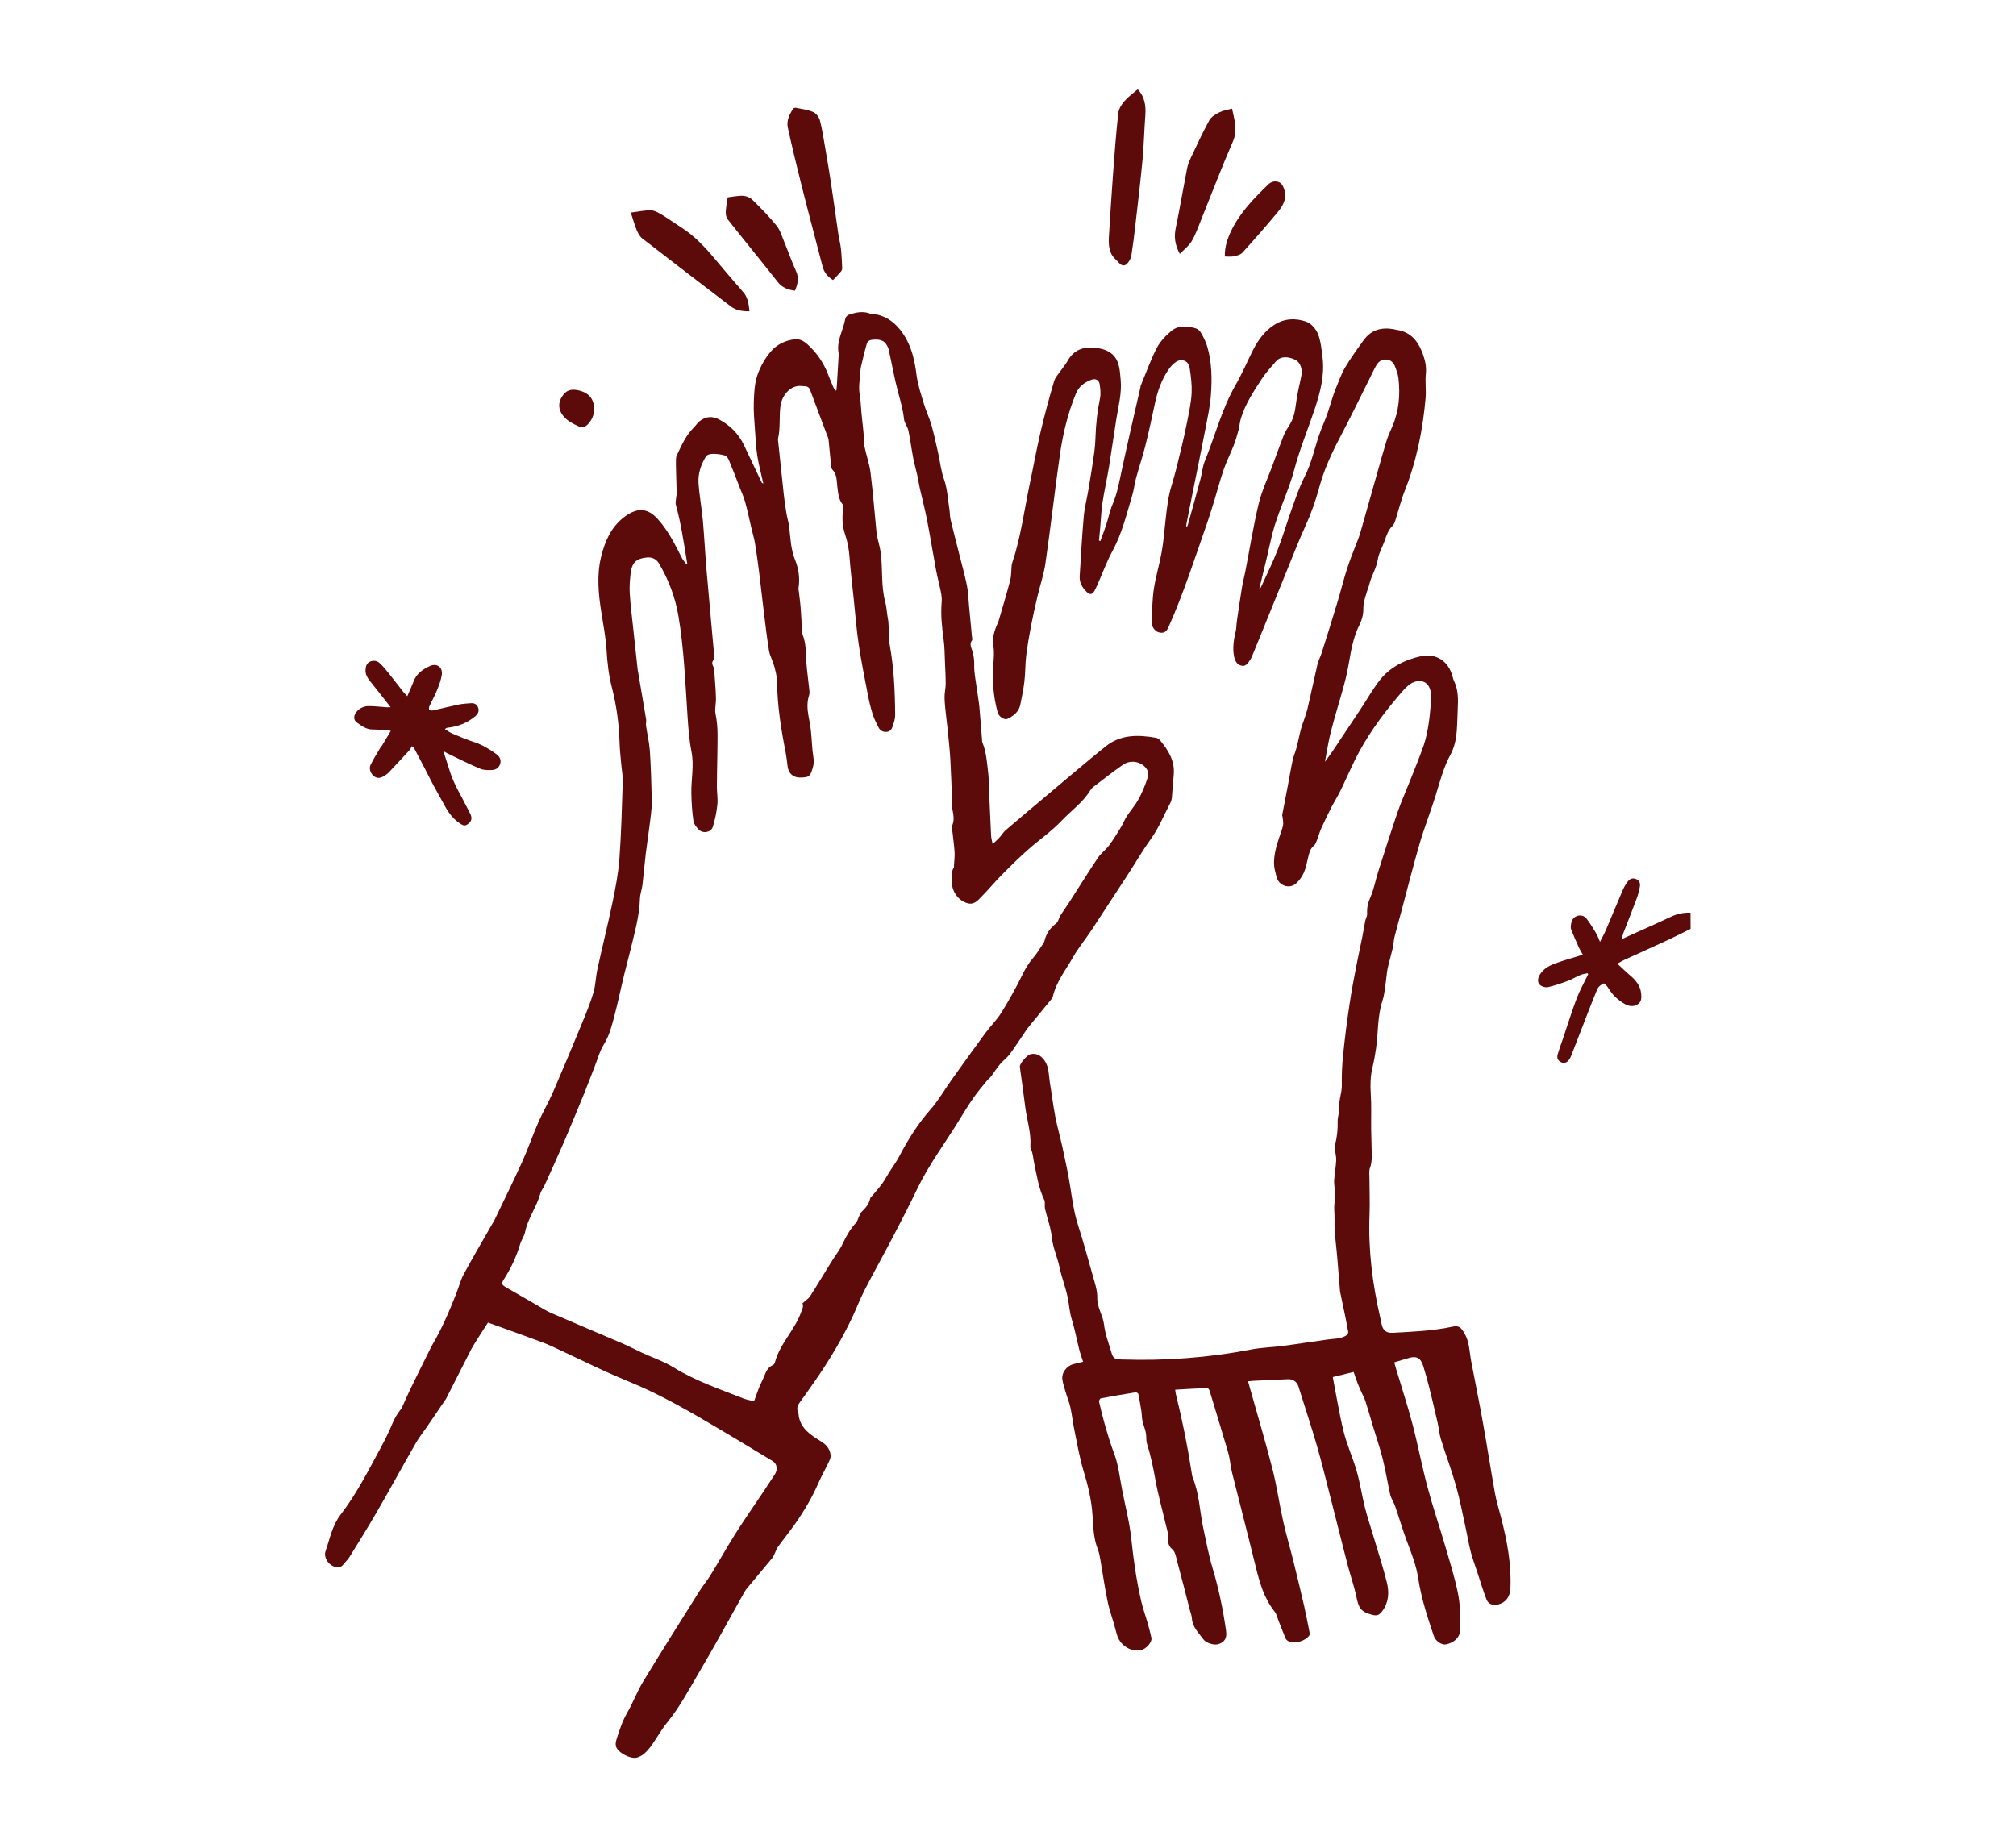
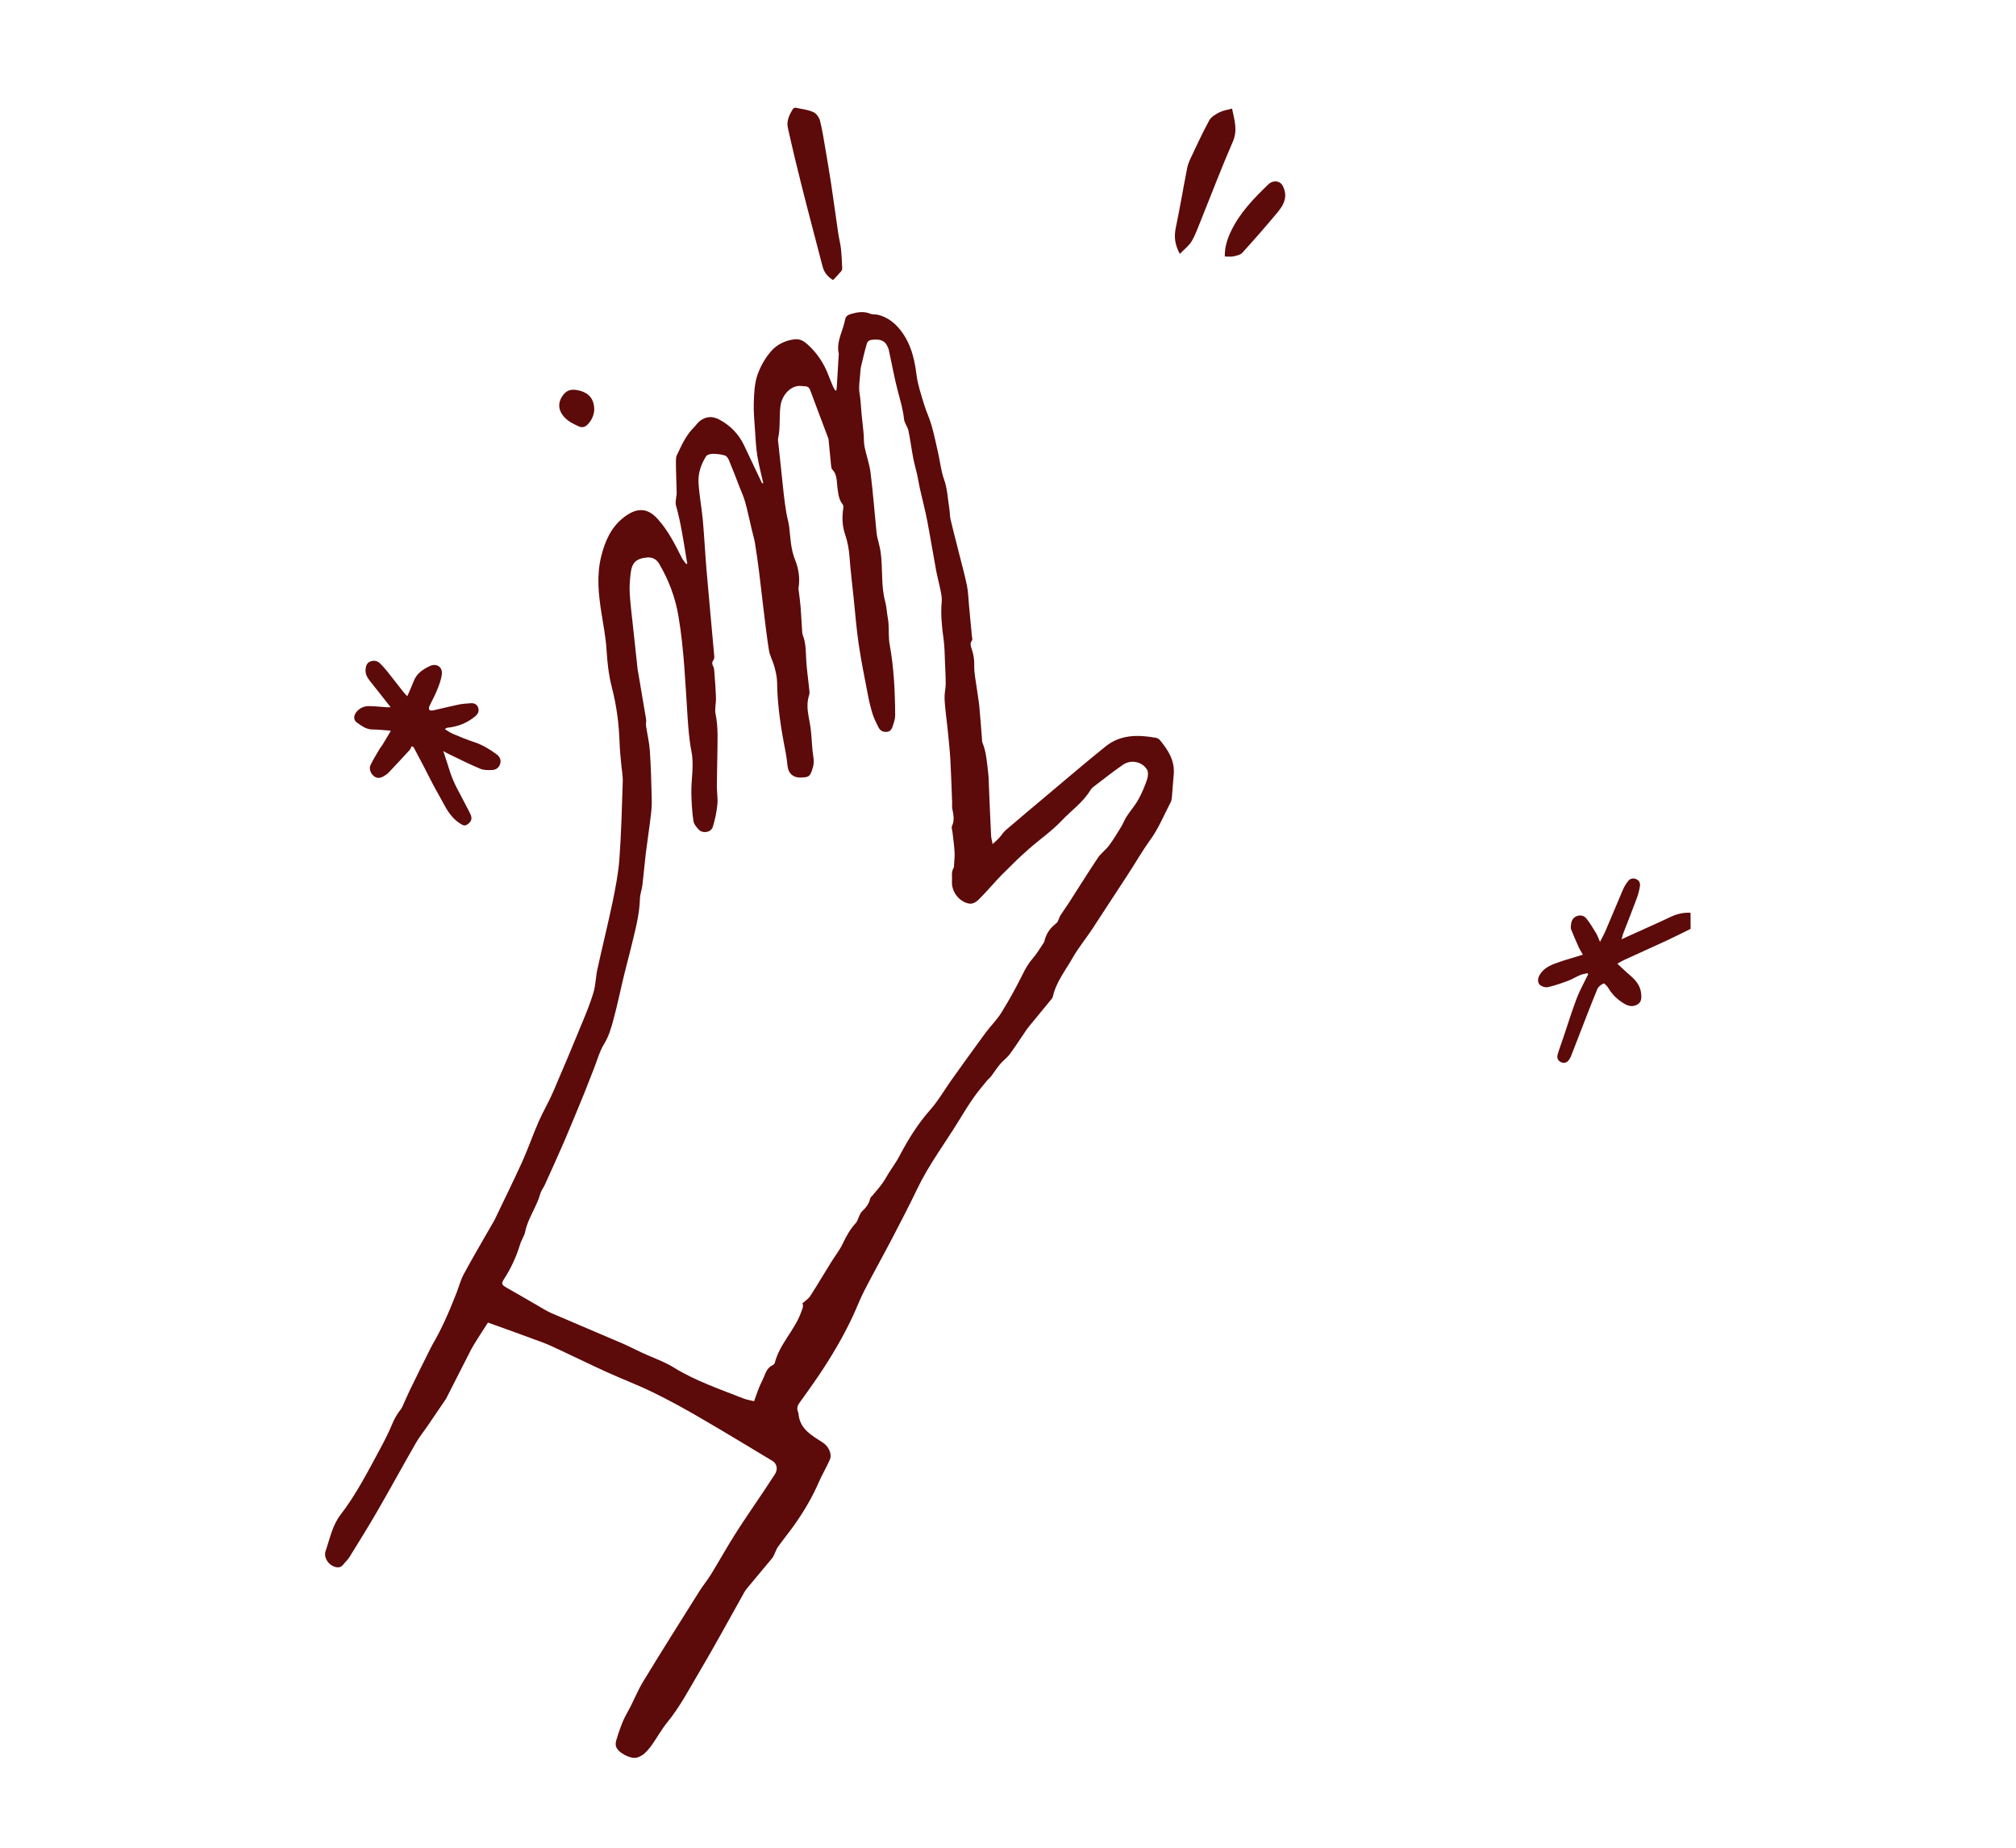
<svg xmlns="http://www.w3.org/2000/svg" version="1.1" id="Layer_1" x="0px" y="0px" viewBox="0 0 2473.9 2267.7" style="enable-background:new 0 0 2473.9 2267.7;" xml:space="preserve">
  <style type="text/css">
	.st0{fill:#5D0A0A;}
</style>
  <g id="food_waste">
</g>
  <g id="gumbo_bowl">
</g>
  <g>
    <path class="st0" d="M2074.6,1140c-9.5,4.7-19,9.5-28.6,14c-17.5,8.1-35.1,16-52.6,24c-2.5,1.2-4.9,2.6-8.7,4.7   c5.5,5.1,10.1,9.7,15.1,13.9c7.2,6.1,13.1,12.8,14.1,22.7c0.5,5.2,0.7,10.3-4.4,13.4c-5.2,3.1-10.5,2.5-15.7-0.5   c-8.2-4.7-15-11-19.9-19.2c-1.5-2.5-5.1-6.4-6.1-6c-3.1,1.4-6.5,4-7.7,7c-8,19.3-15.4,38.9-23,58.4c-3.1,7.9-6.1,15.8-9.2,23.7   c-0.6,1.5-1.4,3-2.4,4.4c-2.3,3.4-5.6,4.9-9.5,3.3c-4.1-1.7-5.8-5.3-4.6-9.4c2.1-7.2,4.7-14.2,7.1-21.2c5.4-16,10.4-32.3,16.4-48.1   c3.9-10.1,9.3-19.6,14-29.4c-0.3-0.4-0.6-0.8-0.9-1.3c-2.9,0.7-6,1.1-8.8,2.3c-5.1,2.1-9.8,5.1-14.9,7c-8.1,3-16.2,5.9-24.6,7.8   c-3.1,0.7-8-0.7-10.2-2.9c-3.1-3.2-2.5-8-0.1-12.1c4.9-8.4,13.2-12,21.6-15c10-3.5,20.3-6.3,31.4-9.8c-2-3.6-3.8-6.3-5.1-9.2   c-3.2-7.2-6.4-14.5-9.3-21.8c-0.7-1.9-0.4-4.3-0.1-6.4c0.6-4.5,2.5-8.3,7.2-10c4.6-1.7,9-0.4,11.8,3.2c4.4,5.6,8,11.7,11.7,17.8   c1.8,3,3,6.5,4.8,10.7c2.9-5.7,5.5-10.3,7.5-15.2c7-16.3,13.7-32.7,20.7-49c1.6-3.6,3.7-7.1,6.1-10.2c2.4-3.1,5.9-4.4,9.8-2.8   c4,1.6,5.6,5,4.9,8.9c-0.8,5-2.1,10.1-3.9,14.9c-5.3,14.3-11,28.6-16.5,42.8c-0.7,1.9-1.2,4-2.1,7.4c3.7-1.7,6.1-2.9,8.6-4   c17.1-7.8,34.4-15.3,51.4-23.4c7.9-3.8,16-5.6,24.6-5.2C2074.6,1126.7,2074.6,1133.3,2074.6,1140z" />
-     <path class="st0" d="M1396.6,110c8,9,9.7,19.6,8.9,31.1c-1.4,18.4-1.8,36.9-3.5,55.3c-2.5,26.8-5.8,53.6-8.8,80.3   c-1.4,12.2-2.9,24.4-4.8,36.5c-0.5,3.2-2.2,6.6-4.2,9.2c-3.7,4.6-7.3,4.4-11.3,0c-0.9-1-1.7-2.1-2.7-2.9   c-9.5-7.9-10.1-18.6-9.4-29.7c1.6-25.7,3.2-51.4,5.1-77.1c1.8-24.7,3.7-49.4,6.4-74c0.6-5.2,4.1-10.6,7.6-14.7   c4.6-5.3,10.5-9.4,15.9-14.1C1395.9,110,1396.2,110,1396.6,110z" />
-     <path class="st0" d="M1350.3,664c2.5-6.8,5.1-13.5,7.3-20.4c2.7-8.2,4.3-16.9,7.7-24.8c5.9-13.5,8.2-27.7,11.3-41.9   c3.6-16.9,7.4-33.8,11.2-50.7c3.8-17,7.8-34,11.7-51.1c0.1-0.5,0-1,0.2-1.5c6.5-15.6,12.1-31.6,19.8-46.5c4.1-8,11-15.2,18-21   c8.6-7.1,19.4-6.1,29.6-3.2c2.6,0.7,5.3,3.2,6.7,5.6c3,5.3,5.9,10.9,7.6,16.7c5.8,19.6,6,39.9,4.5,60c-1,13.8-4.1,27.5-6.7,41.2   c-4.7,24.4-9.7,48.6-14.6,73c-2.9,14.5-5.8,29.1-8.7,43.6c-0.3,1.3-0.3,2.6,0.1,4.1c0.6-0.9,1.4-1.8,1.6-2.8   c5.3-19.1,10.7-38.1,15.8-57.3c1.8-6.7,2.2-14,4.8-20.4c12.9-31.5,21.1-64.8,38.3-94.6c8-13.8,14.1-28.6,21.4-42.9   c6.1-12,14.1-22.7,25.5-30.2c12.4-8.2,26.5-8.8,39.8-4c5.9,2.1,11.8,9,14.2,15.1c3.5,9.1,4.4,19.3,5.6,29.2   c2.6,21.9-3,42.7-9.8,63.2c-8.2,24.6-18.3,48.8-24.9,73.8c-7.2,27.4-20.4,52.5-27.2,79.8c-2.4,9.8-4.5,19.7-6.8,29.6   c-2.6,11.1-5.4,22.3-8.1,33.4c-0.3,1.1-0.5,2.2-1.1,4.7c1.3-1.7,2-2.3,2.3-3.1c6.9-15.2,14.4-30.1,20.4-45.6   c6.8-17.5,12-35.6,18.4-53.3c4.4-12.2,8.6-24.6,14.5-36.1c8.5-16.5,12.2-34.5,18.1-51.8c2.9-8.5,6.7-16.6,9.7-25   c2.6-7.3,4.7-14.9,7.2-22.3c1.1-3.5,2.3-6.9,3.7-10.2c3.6-8.5,6.6-17.5,11.3-25.4c6.9-11.5,14.8-22.5,22.7-33.4   c9.2-12.7,22.1-16.2,37.1-13.4c1,0.2,1.9,0.6,2.9,0.7c18.3,2.4,27.3,14.6,33,30.8c2.7,7.7,4.1,15,3.3,23.3   c-1,9.8,0.5,19.9-0.3,29.8c-3.5,39.1-11.1,77.3-25.7,114c-4.6,11.6-7.5,23.8-11.3,35.6c-0.8,2.5-1.8,5.3-3.5,7   c-5.4,5.2-7.5,12-9.9,18.8c-2.6,7.5-7,14.6-8.2,22.3c-1.7,11-7.9,20.1-10.4,30.6c-0.9,3.9-2.6,7.5-3.7,11.4   c-1.8,6.1-3.8,12-3.7,18.8c0.1,6.4-1.6,13.4-4.5,19.2c-7.5,14.8-10.4,30.5-13.1,46.5c-1.6,9.3-3.6,18.6-6.1,27.8   c-5.2,19.1-11.2,38-16.1,57.2c-3,11.7-4.8,23.7-7.3,37c3.7-5.1,6.7-9,9.4-13c11.2-16.7,22.4-33.5,33.5-50.3   c8-12,15.1-24.7,23.8-36.1c12.7-16.5,30.6-25.5,50.6-30c19.1-4.2,34.4,5.9,39.3,24.9c0.5,1.8,0.9,3.6,1.7,5.2   c5.5,11.2,5.2,23.2,4.6,35.2c-0.4,9-0.5,18-1.2,26.9c-0.8,10-2.9,19.7-7.8,28.7c-8.8,16.2-13.1,34.1-18.6,51.6   c-6,19.2-13.5,38-19.1,57.4c-8.1,27.6-15,55.6-22.5,83.4c-2.8,10.4-5.8,20.8-8.4,31.3c-1,4.2-1,8.6-1.9,12.8   c-2,8.6-4.6,17.1-6.5,25.8c-1.1,5.2-1.3,10.6-2.1,15.8c-1.2,7.9-1.7,16.1-4.2,23.6c-6.3,19.2-5.1,39.2-7.9,58.7   c-1.1,7.7-2.5,15.5-4.3,23.1c-2.6,10.7-2.9,21.2-2.2,32.2c1,14.4,0.3,29,0.5,43.5c0.1,8.5,0.5,17,0.6,25.5c0.1,7.5,0.7,14.8-2,22.2   c-1.4,3.7-0.7,8.2-0.7,12.4c0,15.1,0.7,30.3,0.1,45.4c-1.7,42.8,3.6,84.8,13.2,126.3c0.7,3.1,1.1,6.2,2,9.3c1.8,6.6,6.1,9.4,13,9.1   c24.8-1.4,49.5-2.3,73.9-7.6c7.6-1.6,10,1,14.1,7.7c6.5,10.8,6.3,22.8,8.5,34.5c4.8,25.5,10.1,51,14.6,76.5   c5.1,28.5,9.5,57.1,14.6,85.6c1.8,10.1,4.9,20,7.5,30c7.3,28.3,12.8,56.9,11.5,86.4c-0.5,11-5.4,17.7-15,20.3c-6,1.6-12-0.2-14.3-6   c-4.3-11-7.6-22.3-11.3-33.5c-2.7-8.3-5.9-16.6-8.1-25.1c-2.5-9.5-4-19.2-6.1-28.8c-3.9-17.6-7.2-35.3-12.1-52.6   c-5.4-19.1-12.5-37.8-18.4-56.8c-2.1-6.6-2.5-13.7-4.1-20.5c-3.3-14.6-6.8-29.2-10.4-43.7c-2.1-8.5-4.6-17-7.1-25.4   c-3.2-10.5-8.6-13.1-18.9-9.8c-5.4,1.7-10.8,3.2-16.7,5c0.7,2.8,1.3,5.3,2.1,7.8c6.8,22.7,14.2,45.1,20.2,68   c6.7,25.4,11.5,51.4,18.3,76.8c6.3,23.8,14.3,47.1,21.2,70.7c5.9,20.1,12.3,40.2,16.4,60.7c2.8,14,2.9,28.8,2.9,43.2   c-0.1,10.2-7.9,17.3-18,19c-5.2,0.9-12.7-4.3-14.7-10.6c-7.8-23.2-15.4-46.4-19.1-70.8c-2.3-15.4-8-29.8-13.5-44.3   c-5.5-14.4-9.7-29.4-14.8-44c-1.7-4.8-4.8-9.2-6-14.1c-3.3-14.4-5.5-29.1-9.1-43.5c-3.4-13.8-8.1-27.2-12.2-40.8   c-3-10-5.8-20.1-9-30c-1.2-3.9-3.3-7.5-4.9-11.2c-1.7-3.8-3.4-7.5-4.9-11.4c-1.7-4.5-3.2-9-4.8-13.7c-8.8,2.1-16.9,4.1-25.6,6.3   c4.4,22.5,7.9,44.9,13.3,66.8c4.1,16.6,11.4,32.3,16.1,48.8c4.2,14.7,6.4,29.9,10.1,44.7c2.9,11.4,6.7,22.6,10,33.9   c5.7,19.3,12.1,38.5,16.9,58c2.9,11.9,2.4,24.1-5.5,34.8c-3.8,5.2-6.6,6.4-12.8,4.7c-13.4-3.6-16.2-7.9-19-21.5   c-2.7-13.3-7.4-26.2-10.8-39.4c-7.5-28.8-14.6-57.7-22-86.5c-5.2-20.4-10.2-40.9-16.1-61.2c-7-24-14.9-47.7-22.3-71.5   c-1.8-5.8-6.8-9.3-13-9c-14.3,0.7-28.5,1.3-42.8,2c-1.8,0.1-3.6,0.3-6.1,0.6c0.9,3.3,1.7,6.1,2.5,8.9c9.3,33,19.1,65.9,27.6,99.2   c5.3,20.9,8.3,42.5,13,63.6c3.6,16.1,8.3,31.9,12.3,47.9c4.6,18.6,9.1,37.2,13.4,55.9c2.5,11,4.6,22.2,6.8,33.3   c0.2,1,0,2.4-0.5,3.2c-5.2,7.1-18,10.6-25.7,6.9c-1.4-0.7-2.8-2.1-3.4-3.5c-3.1-7.3-5.8-14.8-8.8-22.2c-1.4-3.5-2.2-7.6-4.5-10.5   c-13.2-16.5-18.6-36.1-23.5-56.1c-9.3-38-19.1-75.8-28.6-113.7c-1.8-7-2.4-14.4-4-21.5c-1.4-6.1-3.4-12.1-5.2-18.2   c-6.1-20.6-12.3-41.1-18.6-61.7c-0.4-1.3-1.9-3.3-2.8-3.3c-12.9,0.5-25.9,1.3-39.4,2.1c0.3,2.1,0.4,3.7,0.8,5.3   c7.9,31.9,14.4,64,19.4,96.5c0.3,2.1,0.6,4.4,1.4,6.3c8.1,19.9,8.5,41.4,12.9,62c3.6,16.6,6.7,33.4,11.6,49.6   c7.4,24.7,12.5,49.7,16.2,75.1c0.8,5.6,0.9,11.2-4.2,15c-5.4,3.9-11.3,3.5-17.1,1.1c-2.2-0.9-4.7-2.3-6.1-4.2   c-5.9-8.1-13.7-15.1-14.4-26.1c-0.2-3.4-1.6-6.8-2.5-10.2c-5.1-19.8-10.1-39.7-15.5-59.5c-1.4-5.3-2.3-11.9-6-15   c-5.6-4.8-5.4-9.6-5-15.5c0.2-2.9-0.8-5.9-1.5-8.8c-4.9-20.8-10.8-41.4-14.5-62.3c-2.6-14.6-5.7-29-10.1-43.1   c-1.3-4.2-0.5-8.9-1.4-13.3c-1-5-3.1-9.8-4.2-14.9c-0.8-3.8-0.7-7.9-1.3-11.8c-1.1-7-2.3-14-3.7-21c-0.2-0.9-2.3-2.1-3.3-2   c-14.3,2.3-28.6,4.7-42.8,7.4c-1,0.2-2.4,3-2.1,4.3c2.3,9.9,4.7,19.8,7.5,29.5c3.2,11,6.5,22.1,10.6,32.8   c5.7,14.8,7.2,30.4,10.2,45.8c3.9,20.1,9.2,40.1,11.3,60.4c2.7,25.9,6.4,51.5,12.3,76.9c1.9,8.3,4.9,16.3,7.2,24.4   c1.9,6.5,3.7,13.1,5.1,19.7c1.2,5.4-6.6,14.3-13.4,15.3c-8.1,1.1-14.9-0.9-21.4-6.8c-5.7-5.2-7.4-11.3-9.1-18.1   c-2.9-11.5-7.3-22.8-9.7-34.4c-3.6-16.9-5.9-34.1-8.9-51.1c-0.8-4.4-1.5-9-3.1-13.1c-5.3-13.3-5.8-27.3-6.6-41.3   c-1.1-19.1-5.6-37.4-11.2-55.7c-4.7-15.7-7.5-32-10.8-48.1c-2-9.6-3.1-19.4-5.1-29c-1.1-5.3-3.2-10.4-4.8-15.6   c-1.8-6.2-4.1-12.3-5.1-18.6c-1.4-8.6,5.2-17.2,13.7-19.3c3.7-0.9,7.4-1.8,11.7-2.9c-1.7-5.2-3.5-10.1-4.8-15.2   c-3.1-12.4-5.4-25-9.2-37.2c-2.8-9-3.1-18.3-5.1-27.4c-2.6-12.2-7.3-23.9-9.8-36c-2.5-12.3-8.1-23.7-9.4-36.5   c-1.2-11.9-5.6-23.5-8.4-35.3c-0.5-2.2-0.2-4.5-0.3-6.8c-0.1-1.1,0.1-2.4-0.3-3.4c-7.2-14.8-9.6-31-12.9-46.8   c-1.2-5.6-1.3-11.4-3.9-16.6c-0.5-1-0.7-2.3-0.6-3.4c1.1-16.7-4.4-32.6-6.4-48.9c-2-15.9-4.2-31.7-6.4-47.5c-0.1-0.5-0.1-1-0.1-1.5   c0.3-4.2,9.1-14.1,13.2-15c7.1-1.5,12.5,1.5,16.9,7.6c6,8.3,5.2,18.1,6.7,27.3c2.4,13.9,4,28,6.7,41.9c2.4,12.5,6,24.7,8.7,37.2   c3.4,15.9,7,31.9,9.5,47.9c2.5,15.9,4.6,31.9,9.5,47.3c6.5,20.4,12.3,41.1,18,61.7c2.6,9.3,6,18.8,5.8,28.1   c-0.3,12.1,7,21.4,8.3,32.9c1.2,11.1,5.4,21.9,8.6,32.8c2.6,8.9,3.9,9.7,12.9,10c53.6,1.8,106.7-2.1,159.3-12.3   c12.5-2.4,25.5-2.6,38.2-4.3c18.5-2.4,36.9-5.4,55.4-7.9c7.2-1,14.5-0.6,21.3-4.1c3.9-2,4.5-4,3.5-7.8c-1.1-4.2-1.5-8.5-2.4-12.7   c-2.3-11.1-4.7-22.3-7-33.4c-0.2-0.8-0.2-1.6-0.3-2.5c-1.1-13-2.1-26.1-3.2-39.1c-1.3-15.8-3.8-31.6-3.4-47.3   c0.2-8-1.4-16.1,0.6-24.2c1.2-5-0.4-10.7-0.7-16.1c-0.2-2.8-0.6-5.7-0.4-8.5c0.7-8.1,2.1-16.2,2.5-24.3c0.2-4-0.9-8-1.4-12.1   c-0.2-1.9-0.8-3.9-0.3-5.6c2.7-9.9,3.8-19.9,3.5-30.1c-0.1-5.7,2.4-11.5,2-17.2c-0.7-9.3,3.3-17.7,3.1-26.9   c-0.3-12.8,0.4-25.7,1.7-38.4c2.1-20.7,4.8-41.3,7.9-61.9c2.2-15.1,5.1-30.1,8-45.2c2.4-12.4,5.1-24.6,7.6-37   c1.3-6.4,2.2-12.8,3.5-19.1c0.6-3,2.5-6,2.4-8.9c-0.5-7.4,1-13.8,4.1-20.7c4.3-9.8,6.1-20.7,9.4-30.9c7.9-24.7,15.7-49.4,24.1-74   c4-11.6,9.1-22.9,13.6-34.3c6.2-15.6,12.7-31.2,18.2-47c3-8.8,4.8-18.2,6.2-27.5c1.6-10.7,2.3-21.5,3.1-32.2   c0.2-2.7-0.5-5.6-1.3-8.3c-3.8-13.5-17-12.6-24.8-7c-3.4,2.4-6.4,5.4-9.1,8.5c-20.2,23.2-38.7,47.6-53.4,74.6   c-7.5,13.9-13.7,28.5-20.5,42.7c-2,4.2-4.1,8.3-6.3,12.4c-2.3,4.3-5,8.5-7.2,12.9c-4.3,8.6-8.5,17.2-12.5,26c-2,4.5-3.3,9.4-5.1,14   c-1,2.4-1.8,5.4-3.7,6.9c-4.7,3.8-5.9,9-7.2,14.4c-1.6,6.3-2.6,12.8-5.2,18.7c-2.2,5-5.6,9.9-9.7,13.5c-8.1,7.3-21.2,2.7-23.9-8   c-1.4-5.5-3.1-11.1-3.1-16.6c-0.1-10.9,2.8-21.4,6.3-31.7c1.7-5,3.7-10,4.8-15.2c0.6-3-0.3-6.4-0.5-9.5c-0.1-1.1-0.7-2.3-0.5-3.4   c2.1-11.4,4.4-22.8,6.6-34.2c2.1-10.8,3.8-21.6,6.1-32.3c1.1-5.3,3.4-10.4,4.8-15.6c2.1-7.9,3.5-15.9,5.7-23.8   c2.2-7.8,5.6-15.3,7.5-23.1c4.4-18.3,8.1-36.7,12.4-55c1.2-5.1,3.8-9.9,5.4-14.9c6.5-20.6,13-41.2,19.2-61.9   c4.3-14.1,7.7-28.5,12.3-42.5c4-12.2,9-24,13.5-35.9c1.2-3.3,2.3-6.6,3.2-10c6.7-23.7,13.4-47.3,20.1-71   c3.7-12.9,7.2-25.9,11.2-38.8c1.9-6,4.6-11.7,7.1-17.5c8.2-19.2,9.9-39.3,7.4-59.8c-0.6-4.7-2.4-9.4-4.1-13.8   c-1.9-4.7-5.2-8.2-10.7-8.5c-5.6-0.3-9.7,2.5-12.3,7.1c-3,5.2-5.4,10.7-8.1,16c-12.2,24.4-24.1,49-36.8,73.1   c-10.2,19.4-19.3,39.3-25,60.3c-4.5,16.6-10.1,32.6-17.3,48.3c-8.4,18.5-15.7,37.5-23.4,56.3c-9.7,23.7-19.3,47.5-28.9,71.3   c-4.4,10.8-8.8,21.6-13.2,32.3c-0.7,1.7-1.7,3.3-2.7,4.8c-4.1,6.2-7,8-13.1,5.1c-3-1.4-5.3-6.3-6-10c-2-10.2-0.6-20.4,1.9-30.6   c1-4.2,0.9-8.6,1.5-12.9c2-13.9,4-27.8,6.3-41.7c1.1-6.5,2.8-13,4.1-19.5c5.4-27.6,9.8-55.4,16.3-82.7   c3.9-16.1,11.1-31.3,16.9-46.9c4.5-12.3,9-24.7,13.8-37c1.6-4.1,4-8,6.4-11.7c5.2-7.8,7.4-16.4,8.5-25.7c1.4-12,4.3-23.8,6.8-35.7   c1.7-8.2-1-16.7-7.6-20c-7.7-3.7-17.4-5-23.6,2.1c-6,6.9-12.3,13.7-17.3,21.4c-10,15.3-20.2,30.7-25.6,48.4   c-1.5,4.7-1.7,9.8-3,14.6c-1.7,6.4-3.6,12.7-6,18.9c-3.7,9.6-8.5,18.9-11.9,28.6c-4.4,12.7-7.8,25.7-11.7,38.5   c-2.8,9-5.5,18.1-8.6,27c-15,42.9-28.8,86.2-47.3,127.8c-1.7,3.8-3.5,7.7-8.7,7.8c-5.6,0-9-3.1-11.3-7.7c-0.9-1.8-1.3-4.2-1.2-6.3   c0.8-13.5,0.9-27,2.9-40.3c2.3-14.9,6.8-29.5,9.5-44.5c2.3-13.1,3.3-26.4,4.8-39.6c1.6-14.4,3.1-28.7,7.5-42.7   c4.6-14.8,8-29.9,11.7-44.9c2.9-11.8,5.5-23.7,7.8-35.6c2.1-10.9,4.5-21.9,5-33c0.4-10.2-0.9-20.6-2.5-30.7   c-1.3-8.2-9.3-11.7-16.4-7.3c-3.8,2.4-7.1,6.1-9.7,9.9c-8.3,12.3-13.2,26-16.3,40.5c-3.8,18-7.7,36-12.2,53.8   c-3.3,13.1-7.7,25.9-11.2,38.9c-1.8,6.7-2.5,13.8-4.5,20.5c-7,23.2-12.5,46.8-24.2,68.4c-7.1,12.9-12.1,27-18.1,40.5   c-1.3,2.9-2.6,5.8-4.1,8.6c-2.5,4.7-5.6,5.3-9.5,1.5c-5.4-5.2-9.2-11.4-8.7-19.4c1.6-24.4,2.8-48.9,5-73.3   c1.1-11.7,4.2-23.2,6.1-34.9c2.5-14.7,4.8-29.5,6.9-44.3c0.8-5.9,1.2-11.9,1.4-17.9c0.5-16,2.2-31.8,5.5-47.6   c1.2-5.7,0.5-11.9-0.4-17.7c-0.8-5.1-5.1-7.3-10.1-5.4c-8.3,3.1-15.3,8.1-18.9,16.7c-10.1,24.5-16.2,50.1-19.9,76.1   c-6.2,43.8-11.2,87.9-17.5,131.7c-2,14.3-6.8,28.1-10.1,42.2c-2.8,11.9-5.5,23.9-7.8,35.9c-2.3,12.1-4.4,24.3-5.9,36.6   c-1.2,10.2-0.9,20.6-2.1,30.8c-1.1,9.7-3.2,19.4-5.1,29c-1.8,8.6-8.2,13.6-15.5,17.1c-4,2-10.8-2.5-12.2-7.7   c-5.3-19.3-6.9-38.9-5.4-58.8c0.6-7.7,1.4-15.3,0-23.2c-1.6-9.3,1.4-18.7,5.3-27.4c0.5-1.1,0.9-2.1,1.3-3.2   c4.8-16.4,9.7-32.8,14.1-49.4c1.4-5.5,1.2-11.4,1.7-17.1c0.1-1.5,0.3-3,0.8-4.4c10.6-31.6,14.7-64.5,21.5-96.9   c4.5-21.2,8.3-42.5,13.2-63.5c4.9-21,10.6-41.9,16.7-62.7c1.5-5,5.7-9.2,8.8-13.8c2.4-3.6,5.3-6.8,7.4-10.5   c8.2-15.3,21.5-18.8,37.3-16.3c4.6,0.7,9.4,2,13.4,4.3c13.4,7.7,13.6,21.6,14.8,34.6c1.5,16.5-2.8,32.4-5.4,48.5   c-3.1,19.5-5.8,39.1-9,58.7c-2.4,14.7-5.8,29.3-8,44.1c-1.5,9.5-1.7,19.2-2.6,28.8c-0.5,5.7-1.1,11.4-1.6,17.1   C1349.3,663.8,1349.8,663.9,1350.3,664z" />
    <path class="st0" d="M843.4,691.7c-0.3-1.4-0.6-2.9-0.8-4.3c-3.7-22.7-7-45.5-13.2-67.7c-0.8-2.9,0.2-6.4,0.4-9.6   c0.1-1.3,0.6-2.6,0.6-3.9c-0.2-9.6-0.5-19.2-0.8-28.7c-0.1-4.5-0.2-9-0.1-13.5c0-1.8,0.3-3.7,1.1-5.3c5.7-12,11-24.3,20.7-33.9   c2.4-2.4,4.3-5.4,6.9-7.6c7.6-6.3,15.9-6.9,24.6-2.2c13.4,7.2,23.5,17.5,30.1,31.2c7.4,15.4,14.7,31,22,46.4   c0.1,0.2,0.6,0.3,1.8,0.8c-2.6-11.8-5.6-22.9-7.4-34.1c-1.6-10.3-2.1-20.8-2.8-31.2c-0.7-11.3-1.9-22.6-1.5-33.8   c0.4-11.3,0.8-23.2,4.4-33.8c3.7-10.9,9.9-21.8,17.6-30.3c7-7.7,17.4-12.7,28.6-13.8c6.1-0.6,10.8,2.2,15.3,6.2   c11.5,10.4,19.9,22.8,25.4,37.2c2,5.3,4.2,10.4,6.4,15.6c0.6,1.4,1.6,2.7,2.4,4c0.4-0.1,0.9-0.2,1.3-0.3c0.2-1.7,0.4-3.3,0.5-5   c0.8-12.8,1.5-25.6,2.3-38.4c0-0.5,0.2-1,0.1-1.5c-3.4-15.1,5.2-28,7.8-42c0.7-3.9,3-5.6,6.9-6.8c8-2.3,15.8-3.7,23.9-0.4   c3,1.2,6.6,0.6,9.8,1.4c15.3,4.1,25.6,14.6,33.3,27.6c8.3,14.1,11.6,29.8,13.7,46.1c1.5,12.1,5.6,23.9,9.1,35.7   c2.7,9,6.9,17.5,9.4,26.5c3.2,11.2,5.5,22.6,8.1,34c2.4,10.7,3.5,21.9,7.2,32.1c4.2,11.9,4.5,24.1,6.5,36.2   c0.7,4.2,0.5,8.5,1.4,12.6c2.4,10.5,5.2,20.9,7.8,31.3c0.8,3.2,1.6,6.4,2.4,9.6c3.4,13.4,7.1,26.7,9.9,40.2   c1.7,8.1,1.8,16.5,2.6,24.8c1.2,12.7,2.4,25.5,3.6,38.2c0.1,1.5,0.9,3.5,0.2,4.4c-3.4,4.4-1.2,8.4,0.1,12.7   c1.7,5.7,2.7,11.2,2.5,17.5c-0.3,9.9,2,19.9,3.3,29.9c0.9,7.2,2.3,14.4,3,21.6c1.3,13.6,2.2,27.2,3.3,40.8c0.1,1,0,2.1,0.4,3   c4.9,11.8,5.6,24.5,7.1,37c0.6,4.4,0.6,9,0.8,13.4c0.9,21.3,1.7,42.5,2.8,63.8c0.1,3.1,1.1,6.1,1.9,10.6c3.5-3.3,6.1-5.6,8.5-8.2   c2.6-2.9,4.6-6.5,7.6-9c17.6-15.1,35.3-29.9,53-44.8c23.1-19.4,46-39,69.5-57.9c18.4-14.8,40-14.5,61.8-10.6c1.8,0.3,3.8,1.6,5,3   c10.2,12.3,18.4,25.4,16.8,42.4c-0.9,9.4-1.5,18.9-2.3,28.3c-0.2,2-0.7,4-1.6,5.7c-8,15.3-14.6,31.7-24.7,45.6   c-10.4,14.4-19,29.7-28.7,44.4c-14.5,22-28.7,44.1-43.2,66.1c-7.6,11.5-16.5,22.2-23.3,34.2c-8.8,15.5-20.4,29.8-24.5,47.8   c-0.2,1-0.6,2-1.3,2.7c-8.1,9.9-16.2,19.7-24.3,29.6c-2.3,2.8-4.7,5.6-6.8,8.6c-6.9,10-13.4,20.3-20.6,30   c-3.4,4.5-8.3,7.9-11.9,12.3c-4,4.8-7.4,10.2-11.2,15.2c-1.4,1.8-3.4,3.1-4.8,4.9c-5.4,6.7-11.1,13.3-16,20.3   c-6.3,9-12.1,18.3-17.8,27.7c-17.2,28.2-37.3,54.7-51.7,84.7c-9.6,20.1-19.9,39.9-30.2,59.7c-11.3,21.7-23.3,43-34.5,64.8   c-5.6,10.8-9.8,22.2-15,33.2c-11.9,25.2-26.1,49.1-41.7,72.2c-7.5,11.1-15.4,22-23.2,32.9c-2.6,3.6-3.4,7.1-1.7,11.2   c0.2,0.5,0.5,0.9,0.5,1.4c1.2,19.4,16.5,27.4,30.2,36.3c6.6,4.3,11.4,13.7,8.3,20.8c-4.2,9.5-9.6,18.6-13.8,28.2   c-7.8,18-17.7,34.7-28.9,50.7c-6.7,9.5-14.1,18.6-20.9,28c-1.7,2.3-2.6,5.2-3.9,7.9c-1,2.1-1.8,4.3-3.3,6.1   c-10.3,12.4-20.7,24.8-31,37.2c-1.2,1.4-2.2,2.9-3.1,4.5c-18.6,33.1-36.6,66.5-56,99.2c-12.2,20.6-23.3,41.9-38.6,60.6   c-7,8.6-12.4,18.5-18.8,27.6c-2.7,3.8-5.7,7.4-9.1,10.5c-2.4,2.2-5.5,3.8-8.6,4.9c-7.7,2.8-24.2-5.7-26.4-13.6   c-0.6-2.3-0.4-5,0.3-7.3c3.6-11.8,7.4-23.4,13.6-34.2c7.1-12.4,12.1-26,19.5-38.1c22.6-37.2,45.8-73.9,68.9-110.7   c4.4-7,9.8-13.5,14.2-20.6c10.2-16.6,19.6-33.6,30-50c10.9-17.2,22.5-33.8,33.8-50.7c4.9-7.3,9.7-14.7,14.5-22   c4-6,3.1-13.1-2.8-16.7c-29.8-18-59.6-36-89.7-53.5c-18.7-10.9-37.7-21.3-57.2-30.8c-18.4-9-37.6-16.2-56.3-24.7   c-19.2-8.7-38.2-18.1-57.4-27c-7.4-3.5-14.8-7-22.4-9.8c-21.7-8.1-43.4-15.8-66.1-24c-4.7,7.3-9.7,14.9-14.5,22.6   c-2.1,3.4-4.2,6.8-6.1,10.3c-9.8,19.2-19.6,38.4-29.3,57.6c-0.5,1-1,2.1-1.6,3.1c-7.8,11.5-15.6,23-23.4,34.4   c-4.6,6.7-9.8,13.1-13.8,20.2c-16.1,28-31.5,56.4-47.7,84.3c-10.8,18.7-22.3,37.1-33.7,55.5c-2,3.2-5,5.8-7.3,8.8   c-3.5,4.6-7.8,4.2-12.5,2.2c-6.8-3-11.8-11.4-9.4-18.4c5.3-15.3,8.2-31.5,18.5-44.9c19.2-24.9,33.4-52.9,48.3-80.4   c5.6-10.4,11-21,15.5-31.9c2.6-6.3,6-11.8,10.1-17c1.3-1.7,2.1-3.8,3-5.7c2.8-6.2,5.4-12.4,8.4-18.5c8.2-16.9,16.6-33.7,25-50.6   c0.7-1.5,1.5-3,2.3-4.4c11.8-20,20.8-41.3,29.3-62.8c3.2-8,5.2-16.5,9.3-24c11.1-20.6,23.1-40.8,34.7-61.2c1-1.7,2.1-3.4,3-5.2   c11.2-23.5,22.8-46.9,33.6-70.6c7.4-16.3,13.2-33.4,20.4-49.8c5.5-12.5,12.5-24.3,17.9-36.8c12.1-27.9,23.8-56,35.4-84.2   c5.1-12.3,10.2-24.7,14-37.4c2.7-9.1,2.8-19,4.8-28.4c6-27.6,12.9-55.1,18.7-82.8c3.6-17.6,7.1-35.4,8.4-53.2   c2.3-31.5,3.1-63.2,4.1-94.8c0.2-7.6-1.4-15.2-2-22.9c-0.7-8.3-1.7-16.5-1.9-24.8c-0.7-22.9-3.7-45.5-9.4-67.6   c-3.9-15.3-5.7-30.6-6.6-46.4c-0.9-15.1-3.9-30-6.2-44.9c-3.7-23.2-6.1-46.5-0.4-69.5c4.5-18.5,12-35.9,27.7-48.1   c17.1-13.3,30-11.1,41.8,2.1c12.8,14.2,21.2,31,29.6,47.8c1.4,2.7,3.6,5,5.4,7.4C842.6,692.2,843,692,843.4,691.7z M984.7,1599.6   c3.7-3.4,7.4-5.6,9.6-9c8.8-13.7,17.1-27.8,25.7-41.6c4.6-7.5,10.3-14.5,14-22.4c4.4-9.3,9.2-18,16.2-25.6c2.1-2.2,2.8-5.8,4.2-8.6   c0.9-1.8,1.7-4,3.1-5.3c4.8-4.6,8.9-9.4,10.3-16.1c0.3-1.4,1.8-2.6,2.9-3.8c4-4.9,8.2-9.5,11.9-14.6c3.1-4.2,5.5-9,8.3-13.4   c4.3-6.9,9.3-13.5,13-20.7c10.7-20.5,22.8-39.7,38.2-57.1c9.6-10.9,16.9-23.9,25.4-35.8c13.8-19.4,27.7-38.7,41.8-57.9   c6.2-8.4,13.9-15.9,19.4-24.7c9.3-15,17.9-30.4,25.7-46.2c3.6-7.4,7.4-14.2,12.8-20.4c5.4-6.2,9.5-13.4,14.1-20.2   c0.3-0.4,0.3-1,0.4-1.4c2-8.6,6.7-15.5,13.6-20.9c1-0.8,2-1.7,2.6-2.8c1.3-2.5,2-5.4,3.5-7.8c3.2-5.1,6.9-10,10.1-15   c11.9-18.5,23.5-37.2,35.7-55.4c3.8-5.7,9.7-9.8,13.8-15.3c5.3-7.2,10-14.9,14.6-22.5c2.6-4.2,4.3-8.9,6.9-13   c4.7-7.2,10.5-13.7,14.6-21.2c4.3-7.8,7.8-16.2,10.6-24.6c1.2-3.6,1.6-9.1-0.3-12c-6-9.6-19.6-12.3-29.1-5.9   c-12.5,8.6-24.3,18-36.4,27.2c-1.6,1.2-3,2.8-4,4.4c-9,14.9-23.4,24.8-35.1,37.2c-12.5,13.2-27.9,23.7-41.5,35.8   c-10.9,9.7-21.4,20-31.7,30.4c-8.5,8.6-16.3,18.1-24.8,26.7c-4.6,4.6-9.1,10.7-17.3,8.5c-11.5-3-20.1-15.1-19.3-27   c0.4-5.6-1.2-11.5,2.2-16.8c0.5-0.7,0.2-2,0.3-3c0.3-5.3,1-10.7,0.7-16c-0.5-8.2-1.7-16.4-2.6-24.7c-0.3-2.5-1.5-5.4-0.6-7.3   c3.4-7.1,1.8-14,0.4-21.1c-0.5-2.4-0.1-5-0.2-7.5c-0.7-17.8-1.2-35.5-2.2-53.3c-0.8-13.2-2.3-26.4-3.6-39.5c-0.4-4-1-7.9-1.4-11.9   c-0.8-8-1.9-15.9-2.1-23.9c-0.2-5.6,1.3-11.1,1.4-16.7c0-9.2-0.5-18.5-0.9-27.7c-0.4-9.3-0.4-18.6-1.7-27.8   c-2.1-15.2-3.7-30.4-2.3-45.8c0.3-3.9-0.2-8-1-11.9c-1.7-8.8-4.1-17.5-5.8-26.3c-3.8-20.4-7.1-41-11-61.4   c-2.6-13.4-6.1-26.6-9.1-39.9c-1.2-5.3-1.9-10.7-3.1-16c-1.5-6.9-3.6-13.7-4.9-20.6c-2.2-11.4-3.6-22.9-6-34.2   c-1-4.7-4.8-9-5.3-13.7c-1.2-11.2-4.2-21.8-7.1-32.5c-4.7-17.4-7.8-35.3-11.7-52.9c-0.4-1.9-1.3-3.8-2.3-5.5   c-3.5-6.3-9.1-7.2-15.7-6.9c-4.4,0.1-7.9,1.2-9,5.3c-2.6,9-4.7,18.2-6.9,27.3c-0.5,2.2-0.8,4.5-0.9,6.8c-0.5,8.9-2.4,18.1-1,26.7   c1,6.1,1.5,12,1.9,18.1c0.6,9.1,1.8,18.1,2.7,27.2c0.2,2,0.4,4,0.5,5.9c0.3,4.7,0.1,9.5,1,14.1c2.2,10.8,6.1,21.3,7.4,32.1   c3.1,24.9,5,50,7.5,75c0.3,2.6,1.1,5.2,1.7,7.8c1.1,4.7,2.4,9.3,3.1,14.1c3,20.5,0.2,41.5,5.8,61.8c1.3,4.9,1.7,10.2,2.4,15.3   c0.5,3.6,1.3,7.1,1.5,10.7c0.6,8.6-0.1,17.4,1.4,25.8c5.3,28.8,6.6,57.9,6.8,87c0,4.4-1.5,8.8-2.9,13.1c-1.1,3.5-2.7,6.8-7.2,7.3   c-4.8,0.5-8.2-1.4-10.3-5.4c-2.6-5.2-5.3-10.4-7.1-15.9c-2.4-7.7-4.4-15.7-5.9-23.7c-4-20.9-8.3-41.8-11.4-62.9   c-2.7-18.2-4.1-36.7-6-55c-1.8-17.2-3.9-34.4-5.2-51.6c-0.7-9.5-2.3-18.6-5.4-27.7c-3.5-10.2-4-21.1-2.3-32   c0.2-1.5,0.3-3.6-0.5-4.6c-5.2-6.3-5.7-13.9-6.7-21.6c-1-7.4-0.2-15.4-6.2-21.5c-1.2-1.2-1.4-3.7-1.6-5.6   c-1.1-10.3-1.9-20.5-3-30.8c-0.2-1.8-0.9-3.5-1.6-5.2c-2.4-6.5-4.9-13.1-7.4-19.6c-4.5-12.1-9.1-24.2-13.6-36.3   c-1.1-3.1-3.1-4.6-6.3-4.7c-2.7-0.1-5.3-0.6-8-0.4c-10.8,0.9-20.5,11.7-22.2,24.8c-1.7,13.2,0.1,26.6-2.9,39.7   c-0.3,1.4,0.1,3,0.2,4.5c2.3,21.7,4.5,43.3,6.9,65c0.8,7.5,2,15,3.2,22.5c0.9,5.4,2.6,10.6,3.3,16c1.6,13.7,1.9,27.6,7.2,40.7   c4.5,11.2,6.2,22.7,4.3,34.8c-0.2,1.4,0.2,2.9,0.4,4.4c0.7,6.1,1.6,12.2,2.1,18.3c0.8,10.4,1.3,20.9,2,31.4   c0.1,1.3,0.3,2.7,0.8,3.9c4.2,10.7,3.5,21.9,4.3,33c0.8,10.9,2.4,21.8,3.5,32.7c0.3,2.4,0.7,5.2,0,7.4c-2.9,8.7-2.4,17.4-0.8,26.2   c1.1,6.2,2.4,12.4,3,18.7c1.1,10.4,1.2,20.9,2.9,31.2c0.8,5,0.6,9.5-0.9,14.1c-3.2,10.1-4.1,10.9-14.6,11.3   c-9.1,0.3-15-4.9-16.1-13.8c-0.7-6-1.4-11.9-2.5-17.8c-5.6-28.3-10.1-56.7-10.4-85.6c-0.1-6.5-1.8-13.2-3.5-19.5   c-1.8-6.6-5.4-12.8-6.5-19.5c-2.8-17.4-4.7-35-6.9-52.5c-1.8-14.6-3.4-29.2-5.2-43.8c-1.5-11.7-3.1-23.4-5-35   c-0.9-5.6-2.6-11-3.9-16.5c-2.7-11.3-5-22.7-8.1-33.9c-1.7-6.2-4.4-12.2-6.8-18.2c-4.3-11.2-8.6-22.4-13.2-33.4   c-0.9-2.3-2.9-5.2-5-5.8c-4.7-1.4-9.8-2-14.7-2c-2.9,0-7.1,1-8.4,3.1c-6.3,10-10,21.3-9.2,33c1,15.3,3.9,30.4,5.3,45.6   c1.8,20.2,2.8,40.5,4.5,60.8c3,35.3,6.4,70.6,9.5,105.9c0.1,1.6-0.1,3.6-1,4.7c-2.1,2.7-1.7,5-0.3,7.7c0.8,1.6,1.2,3.5,1.3,5.3   c0.8,11.3,1.8,22.6,2.1,33.9c0.2,6.4-1.8,13.2-0.5,19.3c3.5,16.6,2.3,33.3,2.2,50c-0.1,13-0.6,26-0.6,39c0,7.5,1.4,15.1,0.6,22.4   c-1,9.2-2.8,18.4-5.6,27.2c-2.2,6.8-12.2,8.5-17.2,3.3c-2.9-3-6.1-7-6.6-10.9c-1.6-11.1-2.3-22.4-2.5-33.6   c-0.4-17.1,3.6-34.1,0.1-51.5c-2.8-14.2-3.8-28.7-4.8-43.1c-2.7-41-4.3-82.2-11.1-122.8c-3.9-23.1-12-44.6-23.9-64.7   c-3.3-5.5-8.5-8-14.8-7.4c-13.6,1.4-18.6,6.4-20.1,20.3c-0.9,7.9-1.5,16-1,23.9c0.8,13.6,2.6,27.1,4,40.6   c1.9,17.9,3.9,35.7,5.8,53.6c0.1,0.8,0.4,1.6,0.5,2.4c3.3,19.3,6.6,38.6,9.8,57.9c0.4,2.5-0.5,5.3-0.1,7.9   c1.5,10.3,4,20.5,4.7,30.8c1.3,19.7,1.8,39.4,2.3,59.2c0.2,7.1-0.4,14.3-1.3,21.4c-1.8,15.3-4.2,30.6-6.1,46   c-1.5,12.5-2.5,25.1-4,37.7c-0.7,5.8-2.9,11.4-3.1,17.1c-0.6,21.2-6.5,41.3-11.3,61.6c-2.5,10.5-5.5,20.9-8,31.5   c-4.5,18.5-8.3,37.2-13.3,55.6c-2.7,10.2-5.7,20.4-11.5,29.8c-5.4,8.8-8.1,19.2-12,29c-4,10-7.7,20.2-11.8,30.2   c-8.3,20.2-16.5,40.4-25.1,60.4c-7.7,17.8-15.8,35.5-23.8,53.2c-1.6,3.6-4.4,6.9-5.4,10.6c-4.5,16.4-15.3,30.2-18.7,47.1   c-1,5.1-4.5,9.7-6,14.7c-4.7,15.6-11.4,30.1-20.3,43.8c-3.1,4.8-2.2,6.5,2.8,9.4c12.9,7.3,25.6,14.8,38.5,22.2   c5.8,3.3,11.4,7,17.5,9.6c28.8,12.5,57.9,24.6,86.7,37c8.4,3.6,16.4,7.9,24.7,11.7c13,6,26.7,10.6,38.8,18.1   c26.7,16.5,56.3,26.4,85.1,37.8c4.5,1.8,9.4,2.4,13.2,3.4c2.3-6.2,4-11.6,6.1-16.7c1.9-4.7,4.4-9.2,6.3-14   c2.3-5.6,4.5-11.1,10.8-13.7c1-0.4,2-1.9,2.3-3c5.8-22.5,23.4-38.8,31.6-60.2C984.1,1607.2,986.6,1603.7,984.7,1599.6z" />
    <path class="st0" d="M479.4,868c-8.6-10.9-16.6-21.2-24.8-31.4c-3.5-4.4-6.5-9-6-14.9c0.3-4,1.4-8,5.7-9.8c4.3-1.7,8.4-1,11.7,2   c3.7,3.5,7.1,7.5,10.3,11.5c6.5,8.1,12.7,16.3,19.1,24.4c1.2,1.5,2.7,2.8,4.4,4.7c2.8-6.5,5.5-12.3,7.8-18.3   c3.5-9.5,11.2-14.6,19.7-18.7c8.3-3.9,15.9,0.9,14.9,10c-0.8,6.7-3.4,13.4-6,19.8c-2.7,6.8-6.4,13.1-9.4,19.8   c-0.5,1.2-0.6,3.5,0,4.1c1.1,0.8,3.1,1.1,4.6,0.7c10.5-2.3,21-5,31.6-7.2c4.7-1,9.5-1.2,14.3-1.6c4.4-0.4,8,1,9.5,5.5   c1.5,4.4-0.4,7.8-3.7,10.6c-9.8,8.1-21.1,12.6-33.7,13.9c-0.6,0.1-1.3,0.3-1.9,0.6c-0.3,0.1-0.5,0.4-1.5,1.3c3.3,2,6.2,4.1,9.4,5.5   c8.8,3.7,17.5,7.4,26.5,10.3c10,3.3,18.7,8.6,27.1,14.7c3.7,2.7,6.1,6.3,5,11.2c-1.2,4.9-4.8,8-9.6,8.3c-5,0.3-10.6,0.4-15.1-1.5   c-13.5-5.6-26.5-12.3-39.7-18.6c-1.6-0.7-3-1.7-5.6-3.1c2.9,9.1,5.6,16.9,8,24.8c5,16.2,14.2,30.3,21.6,45.4c1.3,2.7,2.9,5.3,4,8   c2,5,0.7,8.4-3.7,11.6c-2.5,1.8-4.6,1.9-7.3,0.4c-9.4-5.5-15.8-13.6-20.8-23c-4.4-8.2-9.1-16.2-13.5-24.4   c-4.1-7.6-7.8-15.4-11.8-23c-4.3-8.2-8.7-16.4-13-24.6c-0.8-0.4-1.5-0.8-2.3-1.2c-0.8,1.6-1.4,3.5-2.6,4.8   c-8.5,9.3-17.2,18.6-25.9,27.8c-1.5,1.5-3.4,2.7-5.2,3.9c-4.1,2.6-8.3,3.6-12.5,0.4c-4.2-3.2-6.5-9.3-4.3-13.8   c3.4-7.1,7.7-13.8,11.7-20.7c0.7-1.1,1.7-2,2.4-3.2c3.6-5.9,7.1-11.8,10.8-18c-0.7-0.1-1.9-0.4-3.1-0.5c-6.5-0.4-13-1.2-19.4-1.2   c-7.8,0-13.4-4.5-19.2-8.5c-4.2-2.9-4.2-8.5-0.6-12.9c3.9-4.8,9.2-7.3,15.3-7.3c7.6,0.1,15.2,1,22.8,1.5   C476.4,867.9,477.5,867.9,479.4,868z" />
    <path class="st0" d="M1022.3,343.7c-6.7-4-11-9.3-12.9-16.7c-8.6-33.3-17.5-66.5-25.9-99.9c-5.9-23.4-11.5-46.8-16.7-70.3   c-1.9-8.5,1.9-16.3,6.5-23.4c0.5-0.8,2.3-1.3,3.4-1.1c7.1,1.5,14.6,2.3,21.2,5.2c3.7,1.6,7.2,6.4,8.3,10.5   c2.9,11.1,4.5,22.5,6.5,33.8c2.5,14.6,5,29.2,7.2,43.8c3,20.2,5.8,40.5,8.7,60.7c0.9,6.2,2.6,12.4,3.3,18.6   c0.9,8,1.2,16.1,1.6,24.2c0.1,1.3-0.6,3-1.4,4C1029,336.7,1025.6,340.2,1022.3,343.7z" />
    <path class="st0" d="M1447.8,311.6c-6.1-11.1-7.2-21-5-31.8c5.1-24.4,9.2-49,14-73.5c0.9-4.3,2.6-8.6,4.5-12.6   c7.3-15.5,14.5-31.1,22.7-46.1c2.4-4.3,7.8-7.4,12.5-9.8c4.5-2.3,9.8-3,15.4-4.5c2.8,13.7,7.2,26.3,0.9,40.7   c-13.9,31.8-26.2,64.4-39.2,96.6c-3.5,8.6-6.6,17.6-11.3,25.5C1458.9,301.8,1453.1,306.1,1447.8,311.6z" />
-     <path class="st0" d="M774.1,260.9c9.1-1.1,17.3-3.1,25.3-2.7c5,0.3,10.1,3.8,14.7,6.5c7.4,4.5,14.4,9.7,21.7,14.3   c16.1,10.2,28.9,23.9,41.1,38.4c11.6,13.8,23.2,27.5,35.1,41.1c5.9,6.7,6.8,14.8,7.7,23.6c-8.4,0-16-0.9-22.6-5.8   c-36.4-27.8-72.8-55.6-109-83.7c-3.3-2.6-5.5-7.1-7.2-11.2C778.4,275.2,776.7,268.8,774.1,260.9z" />
-     <path class="st0" d="M975.5,356.8c-8.4-1.2-15.6-3.6-21.1-10.7c-20.3-25.8-41.1-51.1-61.4-76.9c-1.8-2.3-2.5-6.2-2.4-9.3   c0.3-5.9,1.5-11.8,2.4-17.7c6.3-0.7,12.6-2.2,18.8-1.9c4,0.2,8.7,2.1,11.5,4.9c10.3,10.1,20.5,20.5,29.6,31.7   c4.4,5.4,6.4,12.7,9.2,19.3c5,12,9.1,24.3,14.6,36.1C980.7,341,979.1,348.6,975.5,356.8z" />
    <path class="st0" d="M1503,314.8c-0.2-11.4,3-21.4,7.6-31c10.8-22.7,28.1-40.4,45.8-57.5c3.9-3.8,9.9-4.9,14.4-2   c2.9,1.9,4.9,6.5,5.7,10.2c2.5,10.2-2.6,18.6-8.7,26c-14.1,16.9-28.5,33.5-43.3,49.7c-2.4,2.7-7.2,3.6-11.1,4.5   C1510.2,315.3,1506.6,314.8,1503,314.8z" />
    <path class="st0" d="M729.2,502.6c-0.3,6.9-3,13.3-8.3,18.6c-3,3-6.7,3.9-10.5,2.2c-7.4-3.4-14.7-6.9-19.8-13.7   c-5.3-7-5.9-15-1.1-22.7c4.8-7.7,10.5-10,19.9-8C722.5,481.8,729.1,489.5,729.2,502.6z" />
  </g>
</svg>